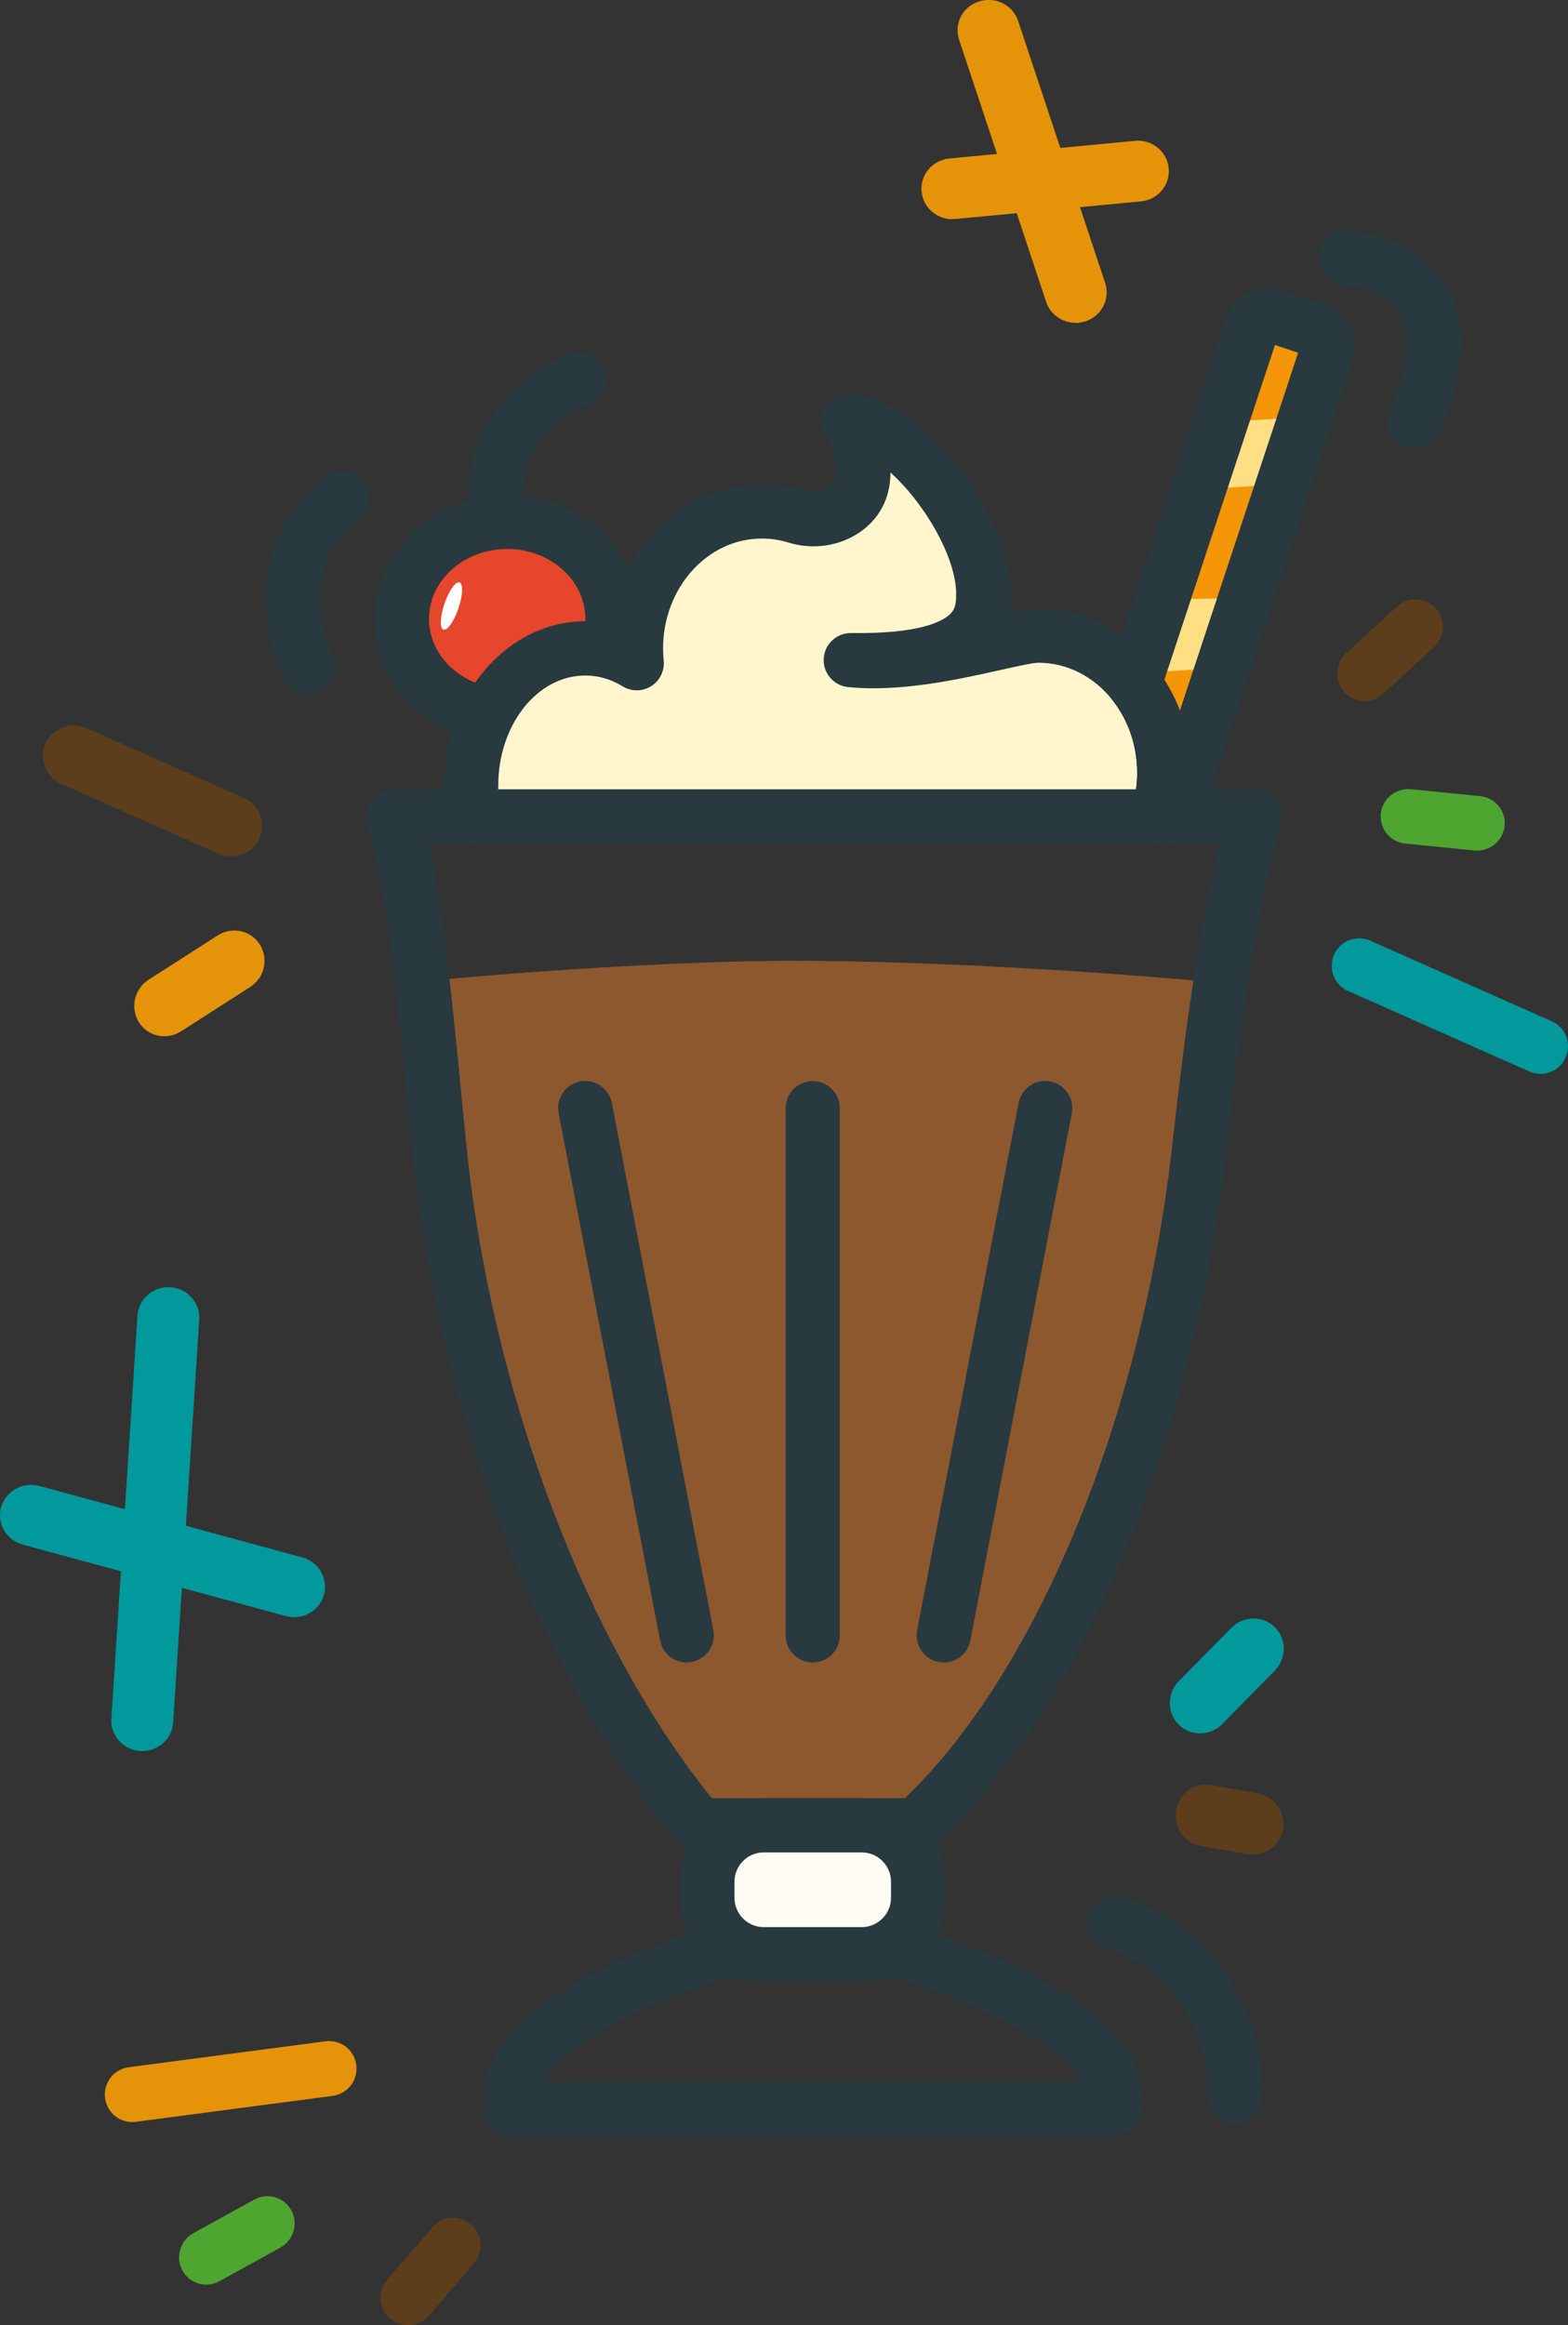
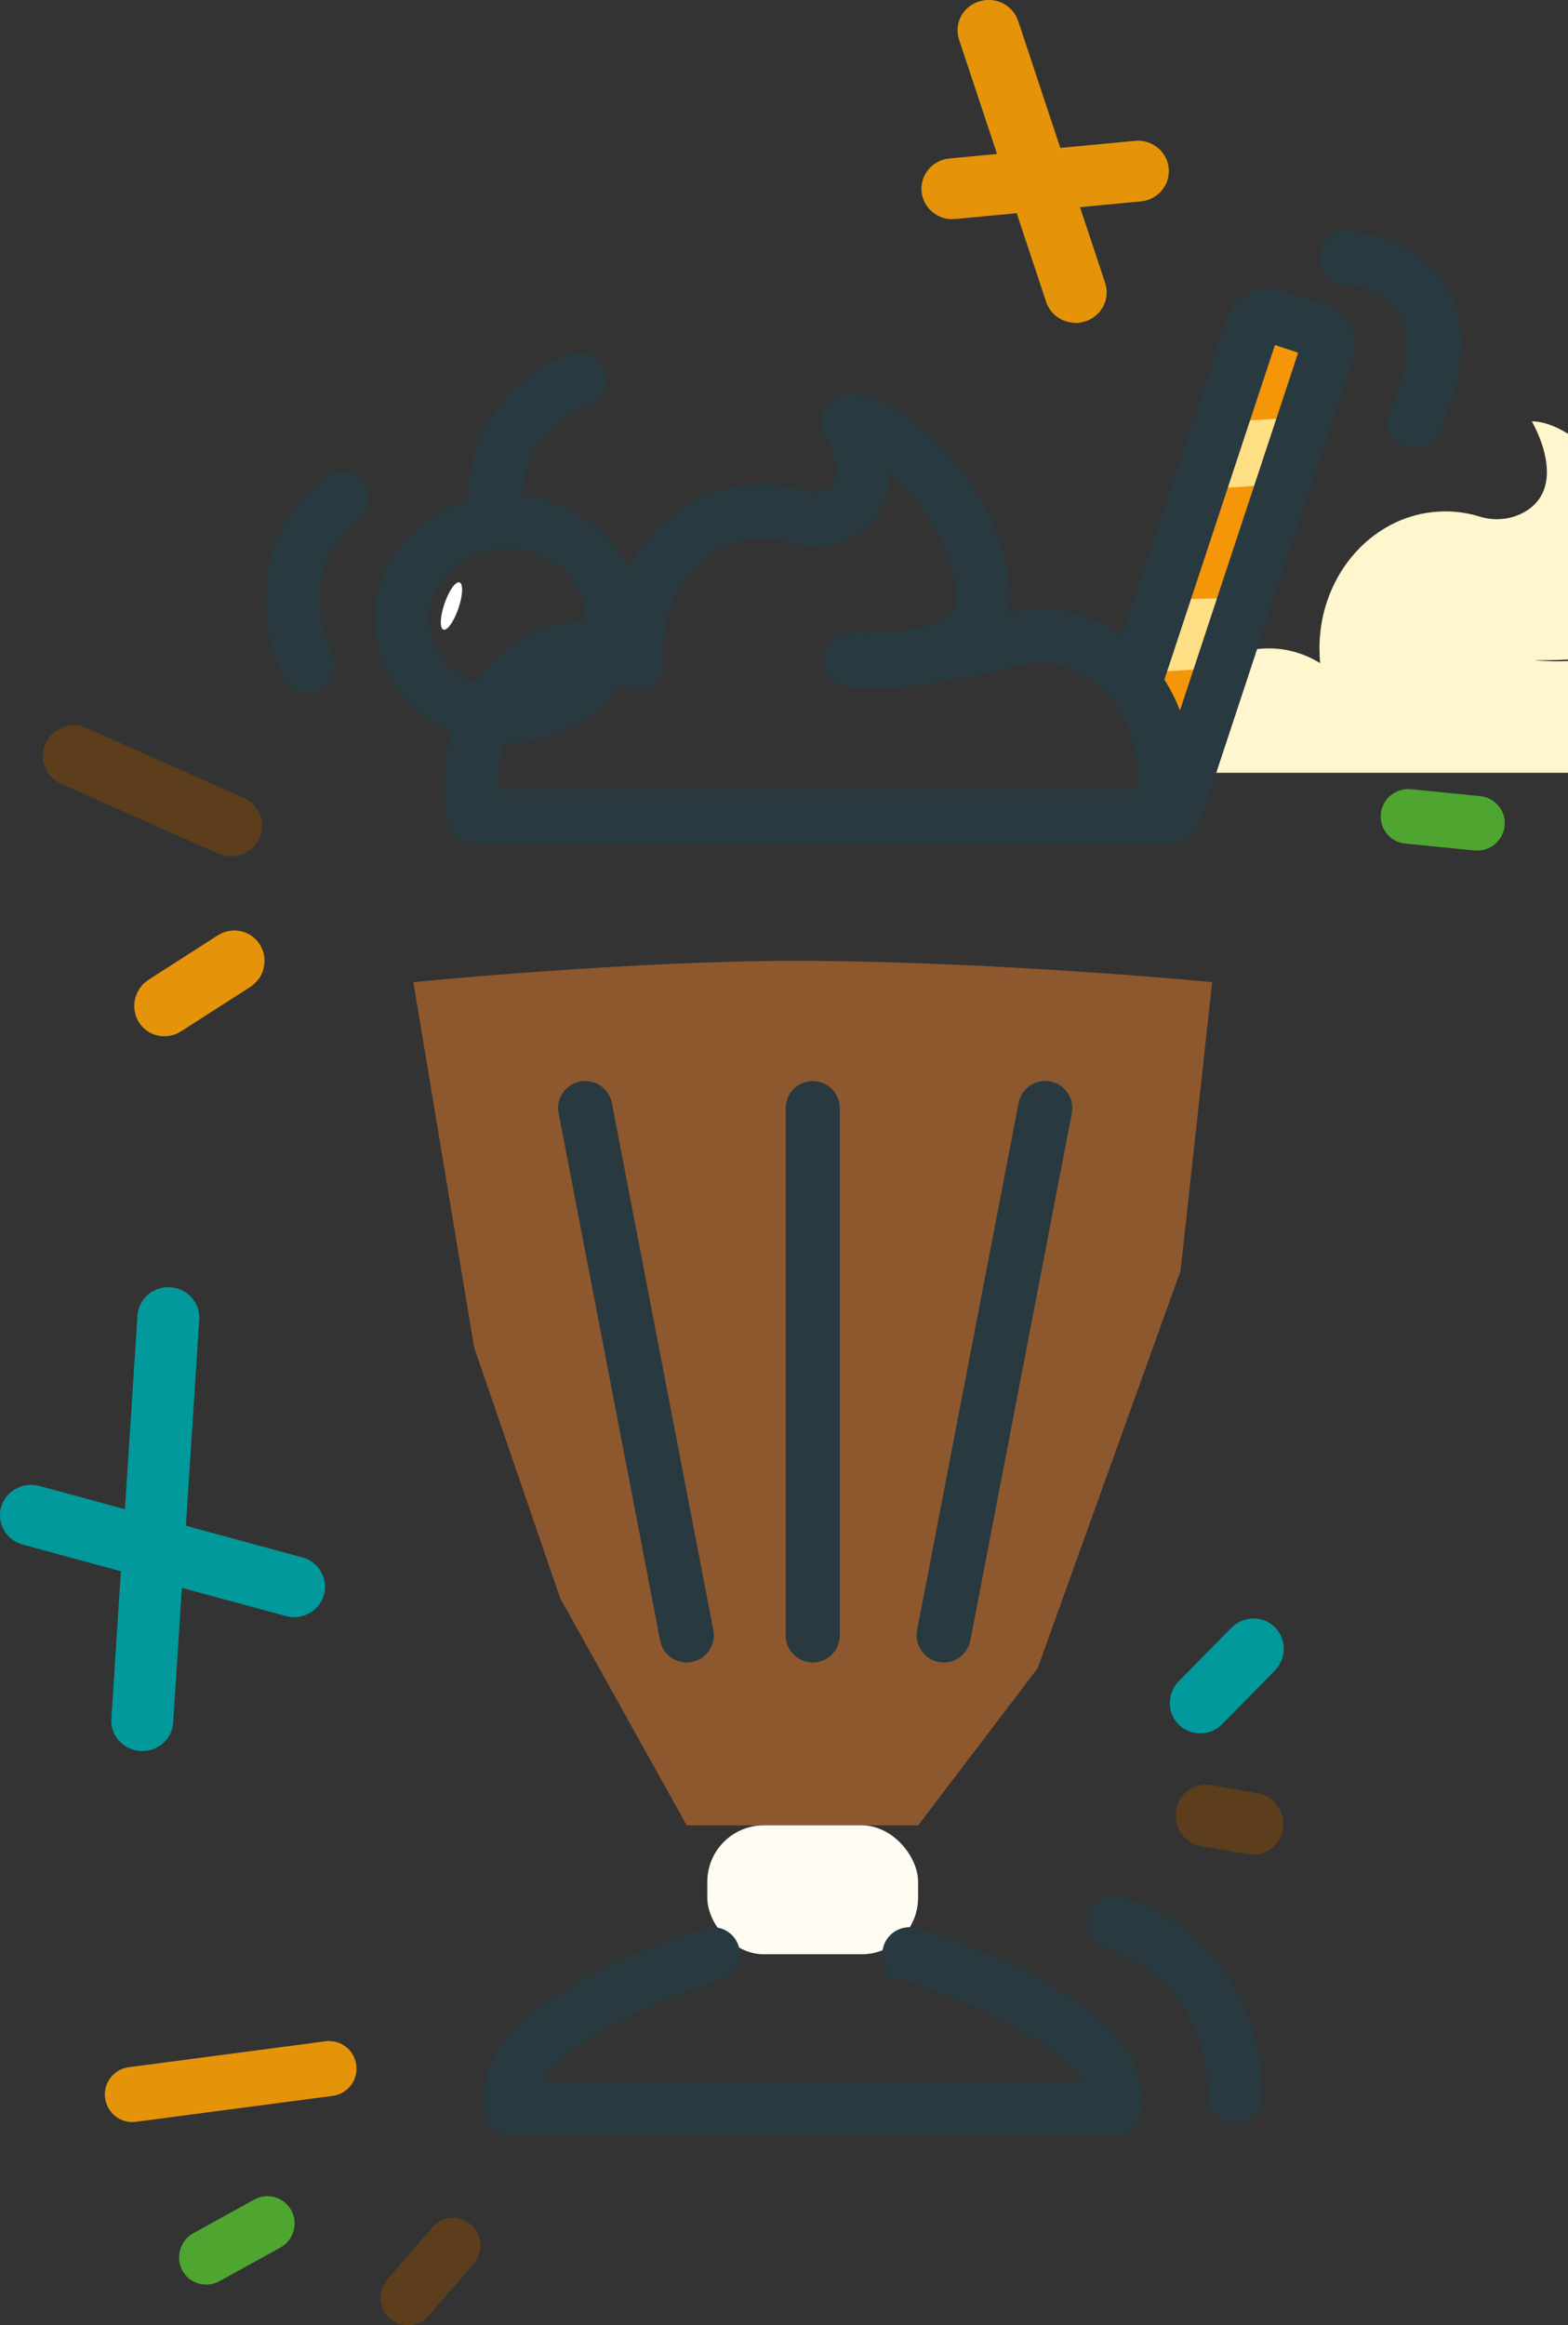
<svg xmlns="http://www.w3.org/2000/svg" id="Calque_2" data-name="Calque 2" viewBox="0 0 210.91 312.68">
  <rect x="0" y="0" width="210.91" height="312.68" fill="#333333" stroke="none" />
  <defs>
    <style>
      .cls-1 {
        fill: #28393f;
      }

      .cls-2 {
        fill: #fffdf3;
      }

      .cls-3 {
        fill: #f49608;
      }

      .cls-4 {
        fill: #01999c;
      }

      .cls-5 {
        fill: #4ea630;
      }

      .cls-6 {
        fill: #fff;
      }

      .cls-7 {
        fill: #5c3e1c;
      }

      .cls-8 {
        fill: #8e582f;
      }

      .cls-9 {
        fill: #ffdf84;
      }

      .cls-10 {
        fill: #e6462b;
      }

      .cls-11 {
        fill: #e5940a;
      }

      .cls-12 {
        fill: #fff6cd;
      }
    </style>
  </defs>
  <g id="Calque_1-2" data-name="Calque 1">
    <g>
      <g>
        <path class="cls-4" d="M39.57,217.47c-.38,0-.75-.06-1.13-.15l-35.38-9.61c-2.23-.62-3.51-2.87-2.92-5.02.63-2.19,2.92-3.45,5.14-2.87l35.38,9.61c2.23.62,3.51,2.87,2.92,5.02-.5,1.82-2.2,3.02-4.01,3.02Z" />
        <path class="cls-4" d="M19.12,235.47h-.25c-2.29-.15-4.05-2.1-3.89-4.35l3.51-54.2c.16-2.25,2.1-3.98,4.42-3.82,2.29.15,4.05,2.1,3.89,4.35l-3.51,54.2c-.13,2.16-1.98,3.82-4.14,3.82" />
      </g>
-       <path class="cls-4" d="M180.82,132.98c-1.52-.96-2.12-2.9-1.37-4.6.83-1.88,3-2.71,4.87-1.88l24.41,10.84c1.87.82,2.68,2.99,1.85,4.87-.83,1.88-3,2.71-4.87,1.88l-24.41-10.84c-.18-.08-.33-.15-.5-.25" />
      <path class="cls-7" d="M184.88,94.04c-1.36.53-3,.22-4.05-.95-1.37-1.53-1.27-3.84.21-5.22l6.87-6.31c1.49-1.36,3.81-1.26,5.2.23,1.36,1.5,1.27,3.84-.21,5.22l-6.87,6.31c-.35.32-.73.56-1.14.72Z" />
      <path class="cls-5" d="M185.9,110.93c-.15-.47-.2-.98-.17-1.51.22-2.02,2.03-3.48,4.05-3.29l9.31.93c2.03.21,3.52,2,3.29,4.02-.22,2.02-2.03,3.48-4.05,3.29l-9.31-.93c-1.51-.15-2.7-1.19-3.13-2.53" />
      <path class="cls-11" d="M44.36,274.48c1.8.03,3.32,1.37,3.56,3.21.27,2.04-1.15,3.88-3.17,4.15l-26.49,3.49c-2.02.27-3.85-1.15-4.12-3.19-.27-2.04,1.15-3.88,3.17-4.15l26.49-3.49c.19-.02.36-.05.55-.05" />
      <path class="cls-7" d="M59.21,298.67c1.29-.69,2.96-.57,4.14.48,1.54,1.36,1.7,3.67.4,5.21l-6.1,7.07c-1.32,1.52-3.64,1.69-5.19.37-1.53-1.33-1.7-3.67-.4-5.21l6.1-7.07c.31-.36.66-.64,1.05-.85Z" />
      <path class="cls-5" d="M38.19,296.08c.39.3.72.69,1,1.15.96,1.79.3,4.02-1.47,5.01l-8.2,4.52c-1.79.98-4.03.35-4.99-1.44-.96-1.79-.3-4.02,1.47-5.01l8.2-4.52c1.33-.74,2.89-.55,4.01.3" />
      <path class="cls-7" d="M158.46,245.66c-.27-.67-.37-1.44-.26-2.23.36-2.27,2.47-3.79,4.69-3.39l6.28,1.11c2.24.39,3.77,2.55,3.4,4.79-.36,2.27-2.47,3.79-4.72,3.4l-6.31-1.1c-1.46-.26-2.63-1.28-3.15-2.59" />
      <path class="cls-7" d="M32.45,114.9c-.98.35-2.07.34-3.1-.11l-21.16-9.41c-2.09-.93-2.98-3.36-2.05-5.42.96-2.07,3.44-2.98,5.53-2.05l21.16,9.41c2.09.93,2.98,3.36,2.05,5.42-.49,1.06-1.38,1.83-2.42,2.2" />
      <path class="cls-11" d="M34.74,131.69c-.3.41-.69.78-1.11,1.05l-9.28,5.95c-1.93,1.23-4.48.69-5.67-1.23-1.19-1.92-.61-4.49,1.32-5.72l9.28-5.95c1.93-1.23,4.48-.69,5.67,1.23.92,1.45.8,3.34-.18,4.69" />
      <path class="cls-4" d="M164.11,232.12c-1.61,1.34-4.02,1.3-5.55-.19-1.61-1.59-1.61-4.19-.01-5.85l7.08-7.18c1.62-1.63,4.23-1.68,5.84-.09,1.61,1.59,1.61,4.19.01,5.85l-7.08,7.18-.34.28" />
      <path class="cls-11" d="M128.1,29.48c-2.1,0-3.92-1.57-4.14-3.7-.22-2.25,1.44-4.25,3.76-4.47l24.93-2.37c2.29-.22,4.33,1.42,4.55,3.67.22,2.25-1.44,4.25-3.73,4.47l-24.94,2.37h-.41" />
      <path class="cls-11" d="M144.66,43.41c-1.76,0-3.39-1.11-3.95-2.84l-11.7-35.22c-.72-2.16.47-4.47,2.67-5.15,2.2-.71,4.55.46,5.27,2.62l11.7,35.22c.72,2.16-.47,4.47-2.67,5.18-.44.12-.88.22-1.29.22" />
      <path class="cls-8" d="M75.34,214.89l-11.57-33.73-8.17-49.09s29.94-2.96,52.4-2.86c26.87.12,55.05,2.86,55.05,2.86l-4.26,38.83-19.22,53.44-16.07,21.12h-31.13l-17.03-30.57Z" />
      <path class="cls-1" d="M109.32,223.56c-2.01,0-3.64-1.63-3.64-3.64v-70.9c0-2.01,1.63-3.64,3.64-3.64s3.64,1.63,3.64,3.64v70.9c0,2.01-1.63,3.64-3.64,3.64Z" />
      <path class="cls-1" d="M126.94,223.56c-.23,0-.46-.02-.69-.07-1.98-.38-3.27-2.29-2.89-4.27l13.65-70.9c.38-1.98,2.29-3.27,4.27-2.89,1.98.38,3.27,2.29,2.89,4.27l-13.65,70.9c-.34,1.74-1.86,2.96-3.57,2.96Z" />
      <path class="cls-1" d="M92.36,223.56c-1.71,0-3.24-1.21-3.57-2.96l-13.65-70.9c-.38-1.98.91-3.88,2.89-4.27,1.97-.37,3.88.91,4.27,2.89l13.65,70.9c.38,1.98-.91,3.88-2.89,4.27-.23.04-.46.07-.69.07Z" />
-       <path class="cls-1" d="M123.16,249.1h-29.12c-1.07,0-2.09-.47-2.79-1.29-1.83-2.17-3.66-4.54-5.42-7.03-7.86-11.07-14.82-24.96-20.11-40.16-1.86-5.33-3.54-10.91-4.99-16.58-2.48-9.7-4.23-19.43-5.21-28.92-.29-2.8-.56-5.57-.82-8.3-1.33-13.66-2.59-26.56-5.26-36.04-.31-1.1-.09-2.28.6-3.19.69-.91,1.76-1.44,2.9-1.44h115.88c1.15,0,2.22.54,2.91,1.46.69.92.91,2.1.59,3.2-3.57,12.29-5.69,28.58-7.45,44.35-.6,5.36-1.45,10.89-2.53,16.44-1.2,6.17-2.7,12.35-4.46,18.35-6.52,22.25-16.43,41.36-27.88,53.81-1.42,1.56-2.91,3.04-4.4,4.4-.67.61-1.54.95-2.45.95ZM95.75,241.81h25.97c.98-.94,1.96-1.94,2.91-2.98,10.73-11.66,20.05-29.74,26.27-50.94,1.7-5.79,3.14-11.74,4.3-17.69,1.04-5.36,1.86-10.69,2.44-15.86,1.59-14.21,3.47-28.86,6.45-40.91H57.61c2.07,9.36,3.18,20.74,4.34,32.68.27,2.72.53,5.48.82,8.26.94,9.13,2.63,18.51,5.02,27.86,1.4,5.46,3.02,10.84,4.81,15.98,5.07,14.56,11.7,27.82,19.17,38.34,1.31,1.84,2.64,3.6,3.98,5.26Z" />
      <g>
-         <ellipse class="cls-10" cx="68.22" cy="83.22" rx="14.17" ry="13.05" />
        <path class="cls-1" d="M68.22,99.91c-9.82,0-17.81-7.49-17.81-16.69s7.99-16.69,17.81-16.69,17.81,7.49,17.81,16.69-7.99,16.69-17.81,16.69ZM68.22,73.82c-5.8,0-10.52,4.22-10.52,9.4s4.72,9.4,10.52,9.4,10.52-4.22,10.52-9.4-4.72-9.4-10.52-9.4Z" />
      </g>
      <path class="cls-1" d="M66.89,73.87c-1.76,0-3.31-1.28-3.59-3.07-2.22-14,7.76-21.27,13.34-23.16,1.91-.64,3.97.38,4.62,2.28.64,1.9-.37,3.96-2.26,4.61-1.07.38-10.26,3.97-8.5,15.12.31,1.99-1.04,3.85-3.03,4.17-.19.03-.38.04-.57.04Z" />
      <g>
-         <path class="cls-12" d="M156.6,103.92c0,2.05-.31,4.03-.89,5.87H63.77c-.26-1.34-.4-2.74-.4-4.17,0-10.18,6.87-18.43,15.34-18.43,2.49,0,4.85.71,6.93,1.99-.07-.65-.1-1.32-.1-1.99,0-10.17,7.57-18.42,16.92-18.42,1.61,0,3.16.24,4.63.7,2.03.63,4.27.41,6.1-.66,6.04-3.55.91-12.15.91-12.15,7.1,0,18.15,13.86,18.15,23.17,0,3.16-.31,9.19-17.82,8.95,9.58.99,21.83-3.29,25.25-3.29,5.17,0,9.81,2.53,12.9,6.52,2.51,3.21,4.02,7.37,4.02,11.91Z" />
+         <path class="cls-12" d="M156.6,103.92c0,2.05-.31,4.03-.89,5.87c-.26-1.34-.4-2.74-.4-4.17,0-10.18,6.87-18.43,15.34-18.43,2.49,0,4.85.71,6.93,1.99-.07-.65-.1-1.32-.1-1.99,0-10.17,7.57-18.42,16.92-18.42,1.61,0,3.16.24,4.63.7,2.03.63,4.27.41,6.1-.66,6.04-3.55.91-12.15.91-12.15,7.1,0,18.15,13.86,18.15,23.17,0,3.16-.31,9.19-17.82,8.95,9.58.99,21.83-3.29,25.25-3.29,5.17,0,9.81,2.53,12.9,6.52,2.51,3.21,4.02,7.37,4.02,11.91Z" />
        <path class="cls-1" d="M155.71,113.43H63.77c-1.74,0-3.24-1.24-3.58-2.95-.31-1.6-.47-3.23-.47-4.86,0-12.17,8.52-22.07,18.98-22.07,1.15,0,2.29.12,3.41.36,1.48-10.61,10.04-18.78,20.34-18.78,1.95,0,3.87.29,5.71.86,1.07.33,2.26.21,3.17-.32,2.76-1.62-.35-7.1-.38-7.15-.66-1.13-.67-2.53-.02-3.66.65-1.13,1.85-1.84,3.16-1.84,9.17,0,21.79,15.54,21.79,26.81,0,.59,0,1.51-.19,2.58,1.64-.34,2.95-.56,3.97-.56,6.12,0,11.88,2.89,15.78,7.93,3.08,3.94,4.78,8.97,4.78,14.14,0,2.39-.36,4.73-1.06,6.96-.48,1.52-1.88,2.55-3.47,2.55ZM67.02,106.14h85.79c.1-.73.15-1.47.15-2.23,0-3.56-1.15-6.99-3.25-9.67-2.52-3.26-6.18-5.12-10.03-5.12-.73,0-3.04.52-5.08.97-5.71,1.28-13.55,3.02-20.54,2.3-1.94-.2-3.38-1.89-3.26-3.83.11-1.93,1.71-3.43,3.64-3.43h.05c9.21.13,12.31-1.56,13.33-2.57.68-.67.79-1.38.79-2.74,0-3.45-2.21-8.48-5.63-12.82-1.07-1.36-2.16-2.52-3.2-3.47,0,.87-.1,1.76-.32,2.64-.63,2.45-2.15,4.45-4.41,5.78-2.69,1.58-5.98,1.95-9.03,1-1.14-.35-2.33-.53-3.55-.53-7.32,0-13.28,6.63-13.28,14.78,0,.57.03,1.11.08,1.6.15,1.38-.5,2.73-1.68,3.47-1.18.74-2.67.75-3.85.02-1.56-.96-3.25-1.45-5.02-1.45-6.45,0-11.7,6.63-11.7,14.79,0,.18,0,.35,0,.53Z" />
      </g>
      <polygon class="cls-9" points="170.86 46.14 152.58 94.25 159.16 98.1 177.45 47.49 170.86 46.14" />
      <polygon class="cls-3" points="170.86 65.21 161.37 65.81 157.4 80.6 165.81 80.43 170.86 65.21" />
      <polygon class="cls-3" points="166.1 56.66 175.59 56.06 178.13 45.12 170.28 44.05 166.1 56.66" />
      <polygon class="cls-3" points="163.33 89.87 153.84 90.47 152.58 97.57 159.16 98.65 163.33 89.87" />
      <path class="cls-1" d="M157.84,113.43h-2.13c-1.16,0-2.25-.55-2.94-1.49-.69-.94-.89-2.14-.54-3.25.48-1.52.72-3.13.72-4.78,0-3.56-1.15-6.99-3.25-9.67-.75-.96-.97-2.23-.59-3.39l15.9-48.13c.49-1.48,1.53-2.67,2.91-3.37,1.4-.71,2.98-.82,4.46-.33l5.88,1.93c1.48.49,2.68,1.53,3.38,2.91.7,1.39.82,2.97.33,4.45l-20.68,62.6c-.49,1.49-1.89,2.5-3.46,2.5ZM156.62,91.4c.84,1.3,1.54,2.69,2.09,4.15l15.9-48.12-3.12-1.03-14.87,45ZM175.07,46.03s0,0,0,0c0,0,0,0,0,0ZM170.1,45.95s0,0,.01,0h-.01Z" />
      <g>
        <rect class="cls-2" x="95.14" y="245.46" width="28.35" height="17.34" rx="7.6" ry="7.6" />
-         <path class="cls-1" d="M115.89,266.44h-13.16c-6.2,0-11.24-5.04-11.24-11.24v-2.15c0-6.2,5.04-11.24,11.24-11.24h13.16c6.2,0,11.24,5.04,11.24,11.24v2.15c0,6.2-5.04,11.24-11.24,11.24ZM102.74,249.1c-2.18,0-3.95,1.77-3.95,3.95v2.15c0,2.18,1.77,3.95,3.95,3.95h13.16c2.18,0,3.95-1.77,3.95-3.95v-2.15c0-2.18-1.77-3.95-3.95-3.95h-13.16Z" />
      </g>
      <path class="cls-1" d="M149.86,287.22h-81.08c-2.01,0-3.64-1.63-3.64-3.64s1.63-3.64,3.64-3.64h81.08c2.01,0,3.64,1.63,3.64,3.64s-1.63,3.64-3.64,3.64Z" />
      <path class="cls-1" d="M68.77,285.55c-2,0-3.62-1.61-3.64-3.61-.11-12.97,24.72-21.13,29.7-22.63,1.92-.58,3.96.51,4.54,2.43s-.51,3.96-2.43,4.54c-11.83,3.57-24.56,10.55-24.52,15.59.02,2.01-1.6,3.66-3.61,3.67h-.03Z" />
      <path class="cls-1" d="M149.86,285.55h-.03c-2.01-.02-3.63-1.66-3.61-3.67.04-4.96-12.92-11.96-24.96-15.59-1.93-.58-3.02-2.61-2.43-4.54.58-1.93,2.62-3.01,4.54-2.43,1.55.47,9.68,3.01,17.02,7.07,8.75,4.83,13.17,10.07,13.12,15.57-.02,2-1.65,3.61-3.64,3.61Z" />
      <path class="cls-1" d="M118.72,266.03s1.66,0,2.55.24-1.04-2.08-1.04-2.08l-1.51,1.84Z" />
-       <path class="cls-1" d="M99.65,266.03s-1.66,0-2.55.24,1.04-2.08,1.04-2.08l1.51,1.84Z" />
      <path class="cls-6" d="M61.81,78.32c.52.18.45,1.75-.15,3.5-.6,1.75-1.5,3.03-2.02,2.85-.52-.18-.45-1.75.15-3.5.6-1.75,1.5-3.03,2.02-2.85Z" />
      <path class="cls-1" d="M166.1,285.55c-2.01,0-3.64-1.63-3.64-3.64,0-15.94-12.98-19.66-13.53-19.81-1.93-.53-3.09-2.52-2.57-4.45.52-1.94,2.48-3.1,4.43-2.59,6.56,1.7,18.96,9.51,18.96,26.86,0,2.01-1.63,3.64-3.64,3.64Z" />
      <path class="cls-1" d="M41.38,93.2c-1.34,0-2.62-.74-3.25-2.01-2.82-5.67-5.27-18.62,5.66-27.03,1.6-1.23,3.88-.93,5.11.67,1.23,1.59.93,3.88-.67,5.11-8.88,6.83-3.8,17.57-3.58,18.02.88,1.8.14,3.98-1.66,4.87-.52.25-1.07.38-1.61.38Z" />
      <path class="cls-1" d="M190.29,60.3c-.49,0-.98-.1-1.46-.31-1.84-.8-2.69-2.95-1.88-4.8,1.76-4.04,3.41-9.58,1.26-13.08-2.14-3.47-7.3-3.8-7.35-3.8-2-.11-3.55-1.82-3.45-3.82.1-2,1.78-3.58,3.78-3.46.36.02,8.98.46,13.17,7.19,3.1,4.96,2.85,11.65-.75,19.88-.6,1.37-1.94,2.19-3.34,2.19Z" />
    </g>
  </g>
</svg>